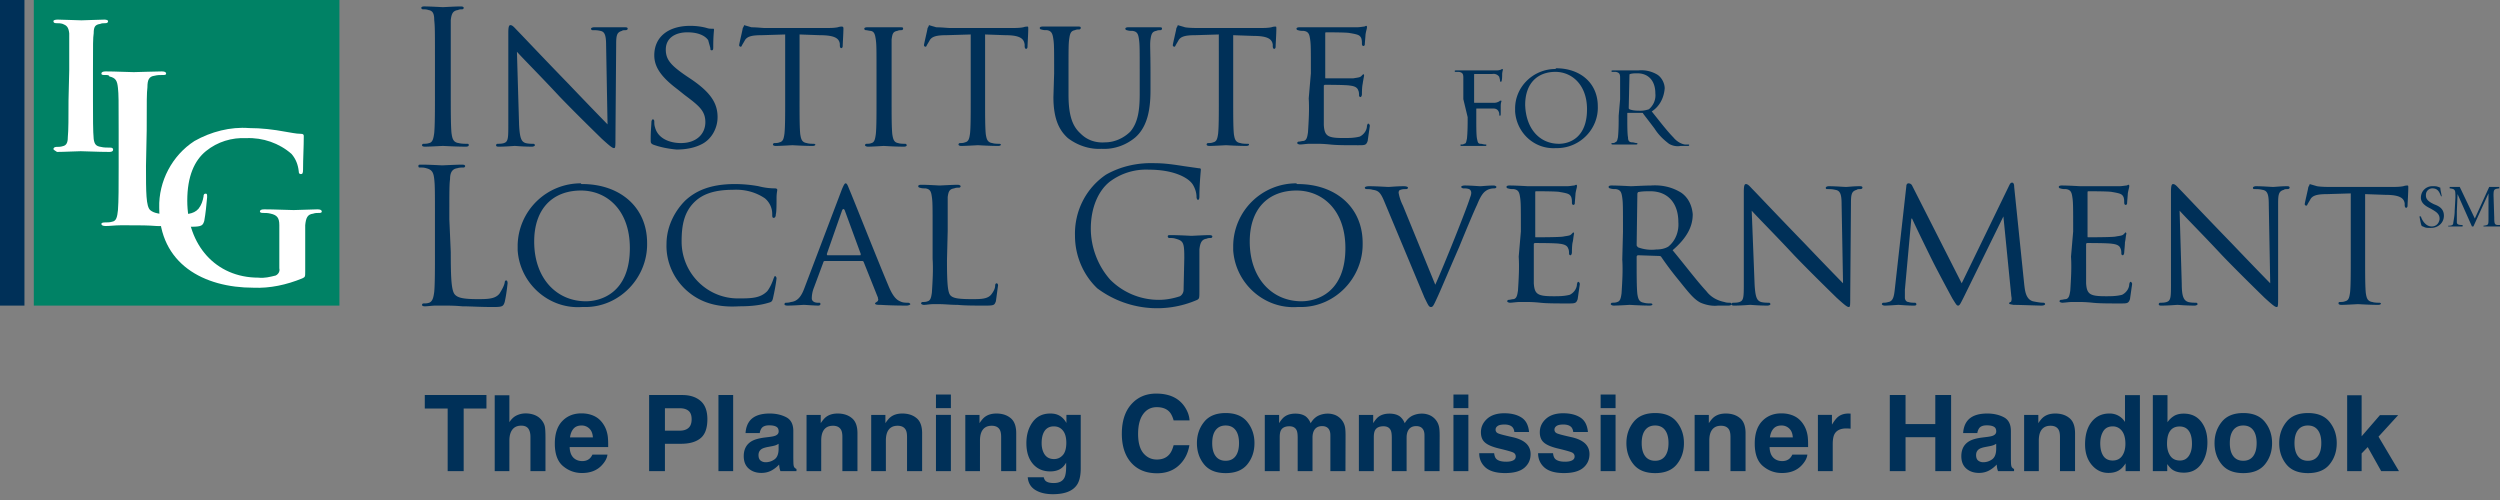
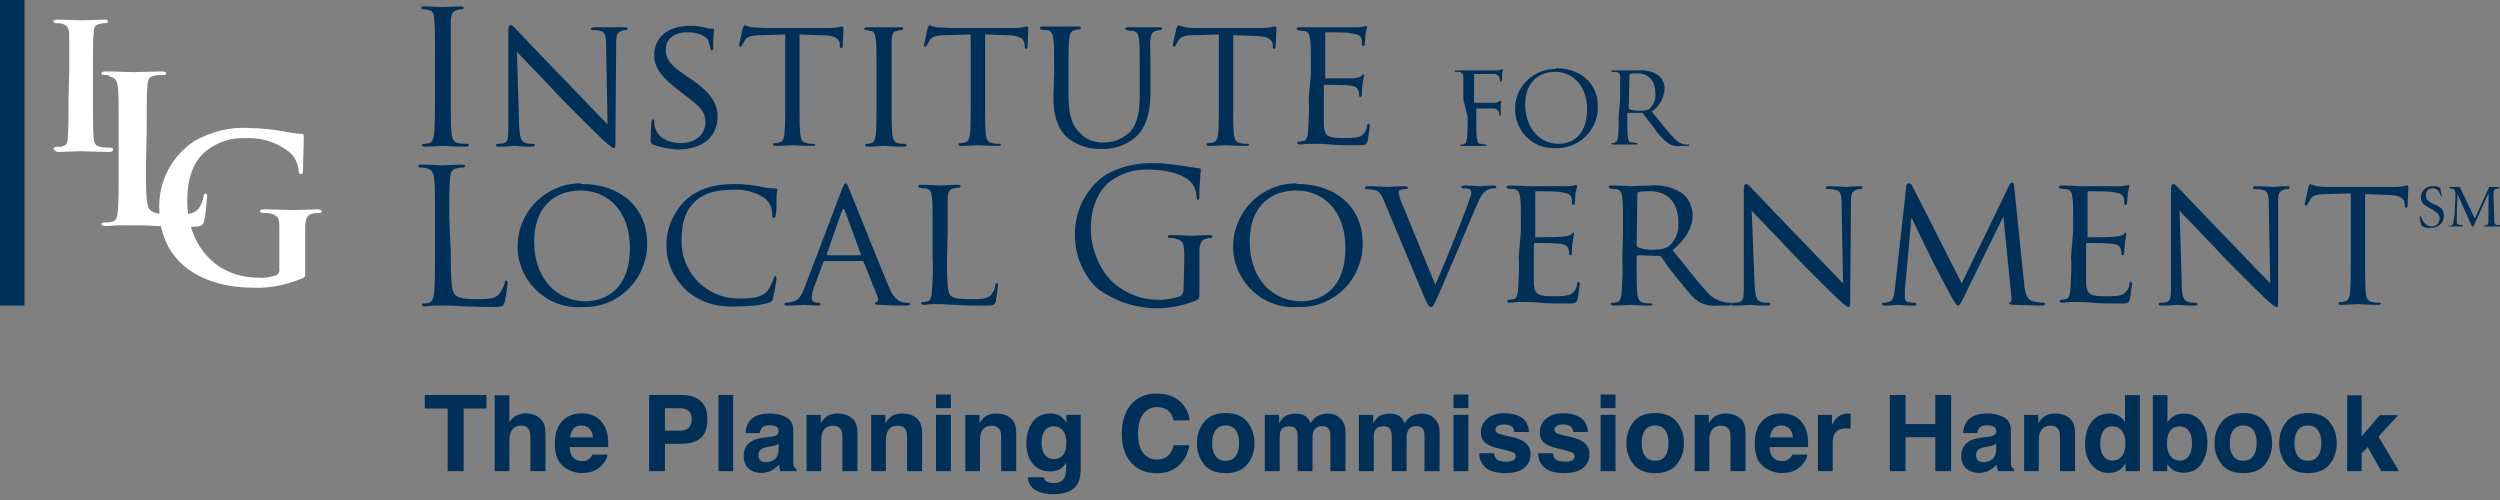
<svg xmlns="http://www.w3.org/2000/svg" fill="none" viewBox="0 0 260 52">
  <rect x="0" y="0" width="260" height="52" fill="#808080" stroke="none" />
  <path d="M46.88 9.644c0 1.87 0 3.365.075 4.188.075.523.15.972.748 1.047.3.075.599.075.898.075.15 0 .15.074.15.15 0 .074-.075.149-.3.149-1.047 0-2.244-.075-2.393-.075-.15 0-1.346.075-1.87.075-.224 0-.3-.075-.3-.15a.16.16 0 0 1 .15-.15c.225 0 .374 0 .599-.074.374-.075.449-.524.523-1.047.075-.823.075-2.319.075-4.188V6.278c0-2.992 0-3.515-.075-4.188 0-.673-.15-.973-.598-1.047-.224-.075-.374-.075-.598-.075a.16.16 0 0 1-.15-.15c0-.075.075-.15.3-.15.598 0 1.869.075 1.944.075.075 0 1.346-.074 1.87-.074.224 0 .299.074.299.15a.16.16 0 0 1-.15.149c-.15 0-.299 0-.449.075-.523.074-.673.374-.748 1.047v7.554ZM53.986 13.01c.075 1.345.224 1.72.673 1.869.299.075.598.075.822.075a.16.16 0 0 1 .15.15c0 .074-.15.149-.299.149-.972 0-1.645-.075-1.795-.075-.15 0-.898.075-1.645.075-.15 0-.3 0-.3-.15a.16.16 0 0 1 .15-.15c.224 0 .449 0 .673-.074.449-.15.449-.524.449-2.02V3.437c0-.673.075-.823.224-.823.225 0 .449.3.673.524.3.299 2.768 2.917 5.385 5.609a467.47 467.47 0 0 0 4.039 4.188l-.15-8.227c0-1.047-.15-1.42-.598-1.496-.299-.074-.523-.074-.823-.074a.16.16 0 0 1-.15-.15c0-.075.15-.15.3-.15h3.216c.15 0 .3 0 .3.15 0 .075-.076.15-.225.15-.15 0-.3 0-.374.074-.524.15-.599.45-.599 1.422l-.074 9.573c0 1.047 0 1.196-.15 1.196s-.374-.15-1.271-.972c-.15-.15-2.618-2.543-4.413-4.412-1.944-2.095-3.89-4.04-4.413-4.638l.225 7.63ZM67.897 15.028c-.225-.15-.225-.15-.225-.598 0-.822.075-1.496.075-1.72 0-.15.075-.3.15-.3s.15.076.15.225c0 .225 0 .374.074.598.3 1.197 1.57 1.646 2.693 1.646 1.645 0 2.543-.972 2.543-2.169s-.674-1.72-2.17-2.842l-.747-.598c-1.795-1.347-2.394-2.394-2.394-3.516 0-1.944 1.496-3.066 3.74-3.066.598 0 1.197.075 1.72.224.225.075.374.075.599.075.15 0 .15 0 .15.15 0 .075-.076.598-.076 1.72 0 .224 0 .374-.15.374-.149 0-.149-.075-.149-.224-.075-.3-.15-.524-.224-.823-.15-.225-.673-.823-2.17-.823-1.27 0-2.243.598-2.243 1.795 0 1.047.524 1.646 2.169 2.767l.449.3c2.094 1.42 2.767 2.542 2.767 3.963 0 1.122-.598 2.244-1.57 2.768-.823.448-1.796.598-2.693.598-.823-.075-1.645-.224-2.468-.524ZM83.154 10.466c0 1.57 0 2.842.075 3.515.075.45.15.823.673.898.224.075.524.075.748.075.075 0 .15.074.15.074 0 .075-.075.15-.3.15-.897 0-2.019-.075-2.094-.075-.075 0-1.271.075-1.72.075-.224 0-.3-.075-.3-.15a.16.16 0 0 1 .15-.15c.15 0 .374 0 .524-.074.374-.075.449-.374.523-.897.075-.674.075-1.945.075-3.516V3.585l-2.468.075c-1.047 0-1.496.15-1.72.524-.075.15-.224.374-.3.523-.074.15-.074.15-.149.15a.16.16 0 0 1-.15-.15c0-.15.375-1.645.375-1.795.075-.074.15-.299.15-.299.224.075.523.15.747.225.524 0 1.197.074 1.346.074h6.432c.374 0 .823 0 1.197-.074.225-.075.374-.075.449-.075a.16.16 0 0 1 .15.15c0 .523-.075 1.645-.075 1.87 0 .149-.075.223-.15.223s-.15-.074-.15-.299v-.15c-.074-.523-.448-.897-2.094-.897l-2.094-.075v6.881ZM92.727 10.466c0 1.57 0 2.842.075 3.516.075.448.15.822.599.897.224.075.523.075.748.075a.16.16 0 0 1 .15.15c0 .074-.076.149-.3.149-.972 0-2.02-.075-2.094-.075-.075 0-1.122.075-1.646.075-.15 0-.299-.075-.299-.15a.16.16 0 0 1 .15-.15c.15 0 .374 0 .523-.074.3-.075.374-.374.449-.897.075-.674.075-1.945.075-3.516V7.624c0-2.543 0-2.991-.075-3.515-.075-.523-.15-.823-.523-.897-.15 0-.374-.075-.524-.075a.16.16 0 0 1-.15-.15c0-.075.075-.15.3-.15h3.44c.224 0 .3 0 .3.15a.16.16 0 0 1-.15.15c-.15 0-.3 0-.45.075-.448.074-.523.299-.598.897v6.357ZM102.45 10.466c0 1.57 0 2.842.075 3.515.075.45.15.823.673.898.225.075.524.075.748.075.075 0 .15.074.15.074 0 .075-.075.15-.299.15-.898 0-2.02-.075-2.095-.075-.074 0-1.271.075-1.72.075-.224 0-.299-.075-.299-.15a.16.16 0 0 1 .15-.15c.15 0 .374 0 .523-.074.374-.075.449-.374.524-.897.074-.674.074-1.945.074-3.516V3.585l-2.542.075c-1.047 0-1.496.15-1.72.524-.075.15-.225.374-.3.523-.075.15-.075.15-.15.15a.16.16 0 0 1-.149-.15c0-.15.374-1.645.374-1.795.075-.074.15-.299.15-.299.224.075.523.15.748.225.523 0 1.196.074 1.42.074h6.433c.373 0 .822 0 1.196-.074.225-.075.374-.075.449-.075.075 0 .075.075.075.224 0 .524-.075 1.646-.075 1.87 0 .15-.075.224-.15.224-.074 0-.149-.075-.149-.299v-.15c-.075-.598-.449-.972-2.02-.972l-2.094-.075v6.881ZM109.63 7.624c0-2.543 0-2.991-.075-3.515-.074-.524-.149-.897-.673-.972-.224 0-.374 0-.598-.075-.075 0-.15-.075-.15-.15 0-.074.075-.15.3-.15H112.098c.225 0 .299 0 .299.15 0 .075-.074.15-.149.15-.15 0-.299 0-.449.075-.449.075-.523.374-.598.897-.075.524-.075.972-.075 3.515v2.319c0 2.393.524 3.365 1.271 4.039.674.673 1.571.972 2.543.897.973 0 1.945-.449 2.618-1.122.823-.972.972-2.318.972-3.964V7.624c0-2.543 0-2.991-.074-3.515-.075-.524-.15-.823-.674-.897-.224 0-.374 0-.598-.075-.075 0-.149-.075-.149-.15s.074-.15.299-.15h3.216c.224 0 .299 0 .299.15 0 .075-.075.15-.15.15-.149 0-.299 0-.448.075-.449.074-.524.373-.599.897-.075.524 0 .972 0 3.515v1.72c0 1.795-.224 3.74-1.57 4.937-.973.822-2.244 1.271-3.516 1.196-1.271.075-2.542-.374-3.515-1.122-.822-.748-1.496-1.87-1.496-4.263l.075-2.468ZM128.253 10.466c0 1.57 0 2.842.075 3.515.075.45.15.823.673.898.224.075.524.075.748.075.075 0 .15 0 .15.074 0 .075-.075.15-.3.15-.897 0-2.019-.075-2.094-.075-.075 0-1.271.075-1.72.075-.224 0-.299-.075-.299-.15 0-.074.075-.15.149-.15.15 0 .374 0 .524-.074.374-.075.449-.374.524-.897.074-.674.074-1.945.074-3.516V3.585l-2.468.075c-1.047 0-1.496.15-1.72.524-.075.15-.224.374-.299.523-.075.15-.075.15-.15.15s-.149-.075-.149-.15c0-.15.374-1.645.374-1.795.074-.074.149-.299.149-.299.225.075.524.15.748.225.449.074 1.122.074 1.346.074h6.432c.374 0 .823 0 1.197-.074.224-.075.374-.075.449-.075.075 0 .075.075.075.224 0 .524-.075 1.646-.075 1.87 0 .15-.075.224-.15.224s-.149-.075-.149-.299v-.15c-.075-.523-.449-.897-2.02-.897l-2.094-.075v6.806ZM136.331 7.624c0-2.543 0-2.991-.075-3.515s-.15-.823-.673-.897c-.225 0-.374 0-.599-.075-.074 0-.149-.075-.149-.15s.075-.15.299-.15h5.983c.299 0 .673-.074.748-.074.075 0 .15-.075.224-.075.075 0 .075.075.075.15 0 .15-.075.299-.149.747 0 .15-.075.898-.075 1.048 0 .074-.075.15-.15.15s-.149-.076-.149-.225c0-.225 0-.374-.075-.599-.15-.299-.299-.374-1.197-.523-.299-.075-2.243-.075-2.468-.075-.075 0-.075.075-.075.15v4.487c0 .15 0 .15.075.15h2.842c.374-.075.673-.075.823-.225l.224-.224s.075.075.075.15c0 .074-.075.374-.15.897-.074.3-.074.972-.074 1.047 0 .15-.075.3-.15.3s-.149-.075-.149-.15c0-.15 0-.374-.075-.524-.075-.224-.225-.449-.898-.523-.449-.075-2.243-.075-2.543-.075-.074 0-.074 0-.149.075V13.009c.075 1.122.374 1.346 2.019 1.346.598 0 1.122 0 1.72-.15.449-.224.748-.672.748-1.121.075-.224.075-.224.15-.224s.149.15.149.224l-.224 1.57c-.15.45-.299.45-.972.45-1.272 0-2.244 0-2.917-.075-.748-.075-1.122-.075-1.421-.075h-.748c-.299 0-.748.074-.972.074-.15 0-.299-.074-.299-.15 0-.074.074-.149.149-.149.15 0 .374-.074.524-.074.299-.075.374-.374.448-.898.075-1.197.15-2.393.075-3.515l.225-2.618ZM152.186 10.317V8.073c0-.374-.074-.524-.448-.598h-.374c-.075 0-.075-.075-.075-.075 0-.075.075-.075.149-.075h4.114c.149 0 .299 0 .523-.075.075 0 .075-.075.15-.075s.075.075.075.075c0 .075-.075.225-.075.524 0 .075 0 .598-.075.673 0 .075-.075.075-.075.075s-.074-.075-.074-.15c0-.15-.075-.299-.075-.374a.712.712 0 0 0-.748-.299h-1.795c-.075 0-.075 0-.075.075v2.842c0 .075 0 .075.075.075h2.019c.225 0 .374-.075.524-.15.075-.075.075-.075.149-.075.075 0 .075 0 .075.075-.075.224-.075.374-.075.598v.674c0 .074 0 .224-.074.224-.075 0-.075-.075-.075-.075 0-.15 0-.224-.075-.374s-.224-.299-.523-.299h-1.721c-.074 0-.074 0-.074.075v.822c0 1.048 0 1.87.074 2.244.075.3.075.524.374.524.15 0 .299.074.524.074.075 0 .075 0 .075.075s-.075.075-.15.075h-2.393c-.075 0-.15 0-.15-.075s0-.075.075-.075c.15 0 .224 0 .299-.074.224 0 .224-.225.299-.524.075-.748.075-1.496.075-2.243l-.449-1.87ZM161.834 7.1c2.469 0 4.338 1.496 4.338 3.965.075 2.318-1.795 4.263-4.113 4.338h-.225c-2.243.149-4.113-1.571-4.263-3.815v-.3c0-2.318 1.945-4.113 4.189-4.113l.074-.074Zm.3 7.854c.972 0 2.916-.524 2.916-3.59 0-2.543-1.57-3.89-3.29-3.89-1.795 0-3.142 1.122-3.142 3.441.075 2.468 1.496 4.039 3.516 4.039ZM168.491 10.317V8.073c0-.374-.075-.524-.449-.598h-.374c-.075 0-.075-.075-.075-.075 0-.075.075-.075.15-.075h2.618a3.223 3.223 0 0 1 2.019.449c.449.299.748.897.748 1.42-.075.973-.524 1.87-1.346 2.394.897 1.122 1.645 2.094 2.243 2.693.3.374.748.673 1.197.747h.374c.075 0 .075 0 .075.075s-.075.075-.225.075h-.673c-.374.075-.822 0-1.196-.224-.599-.449-1.122-.973-1.496-1.57-.449-.6-.972-1.272-1.197-1.572 0-.074-.075-.074-.149-.074h-1.421c-.075 0-.075 0-.075.075v.224c0 1.047 0 1.87.075 2.244 0 .299.074.523.448.523.15 0 .299.075.449.075.075 0 .075 0 .075.075 0 .074-.075.074-.15.074h-2.393c-.075 0-.15 0-.15-.074 0-.075 0-.075.075-.075.15 0 .225 0 .299-.075.225-.075.225-.224.299-.523.075-.748.075-1.496.075-2.244l.15-1.72Zm.897.897c0 .075 0 .075.075.15.374.15.823.15 1.197.15.299 0 .598-.075.823-.15.448-.374.747-.973.673-1.646 0-1.346-.748-2.094-1.87-2.094-.225 0-.524 0-.748.075-.075 0-.075.075-.075.15l-.075 3.365ZM46.88 26.247c0 2.842.075 4.039.45 4.413.298.299.822.449 2.318.449 1.047 0 1.87 0 2.318-.599.225-.374.449-.748.524-1.122 0-.15.075-.224.15-.224.074 0 .149.075.149.3-.075.672-.15 1.27-.3 1.944-.149.448-.224.523-1.196.523-1.42 0-2.393-.075-3.216-.075-.823-.074-1.42-.074-1.944-.074h-.823c-.374 0-.823.075-1.122.075-.224 0-.3-.075-.3-.15a.16.16 0 0 1 .15-.15c.225 0 .374 0 .599-.074.374-.15.449-.599.523-1.122.075-.823.075-2.319.075-4.189v-3.365c0-2.992 0-3.515-.075-4.188-.074-.674-.224-.973-.822-1.122-.225-.075-.45-.075-.674-.075-.074 0-.15 0-.15-.15s.076-.15.3-.15c.898 0 2.094.076 2.169.076.075 0 1.496-.075 2.094-.075.224 0 .3.075.3.15a.16.16 0 0 1-.15.149c-.225 0-.449 0-.673.075-.524.074-.748.448-.748 1.122-.075.598-.075 1.121-.075 4.188l.15 3.44ZM60.567 19.142c3.815 0 6.732 2.319 6.732 6.133.074 3.59-2.843 6.656-6.433 6.656h-.373c-3.44.225-6.433-2.468-6.657-5.908v-.524a6.56 6.56 0 0 1 6.582-6.432c0 .075.075.075.15.075Zm.374 12.19c1.496 0 4.563-.822 4.563-5.534 0-3.963-2.394-5.983-5.086-5.983-2.842 0-4.862 1.795-4.862 5.31 0 3.815 2.319 6.208 5.385 6.208ZM71.412 30.211c-1.346-1.196-2.169-2.991-2.094-4.861 0-1.646.748-3.291 1.944-4.488 1.047-.972 2.543-1.72 5.161-1.72.823 0 1.645.075 2.468.224a6.79 6.79 0 0 0 1.72.225c.15 0 .225.075.225.15 0 .149-.075.299-.075.897 0 .523 0 1.42-.075 1.645 0 .225-.075.374-.224.374-.15 0-.15-.15-.15-.374a2.12 2.12 0 0 0-.748-1.645c-.972-.673-2.169-.972-3.365-.898-2.17 0-3.216.599-3.815 1.122-1.271 1.122-1.496 2.618-1.496 4.263 0 3.291 2.693 5.984 5.984 5.909h.15c1.27 0 2.093-.075 2.767-.748.299-.374.523-.898.673-1.346.075-.15.075-.225.15-.225.074 0 .149.15.149.225-.075.673-.224 1.42-.374 2.094-.075.299-.15.374-.449.449-.972.299-2.02.373-3.066.373-2.394.15-4.114-.448-5.46-1.645ZM87.567 19.666c.224-.524.3-.599.374-.599.15 0 .224.225.374.599.299.673 2.992 7.479 4.038 9.947.599 1.496 1.048 1.645 1.422 1.795.224.075.448.075.673.075.075 0 .224.074.224.15 0 .074-.224.149-.374.149-.224 0-1.496 0-2.692-.075-.3 0-.599 0-.599-.15 0-.074.075-.074.15-.15.15-.074.224-.224.15-.373v-.075l-1.496-3.74c-.075-.074-.075-.074-.15-.074h-3.89a.16.16 0 0 0-.149.15l-.972 2.617a3 3 0 0 0-.224 1.122c0 .299.299.449.598.449h.15c.15 0 .15.074.15.15 0 .074-.076.149-.225.149-.374 0-1.346-.075-1.496-.075-.15 0-1.047.075-1.72.075-.225 0-.3-.075-.3-.15a.16.16 0 0 1 .15-.15c.15 0 .3 0 .524-.074.748-.075 1.122-.673 1.42-1.496l3.89-10.246Zm1.87 6.88c.075 0 .075 0 .075-.15l-1.646-4.487c-.075-.224-.224-.224-.3 0l-1.57 4.488c0 .075 0 .15.075.15h3.366ZM98.486 27.07c0 2.393.075 3.366.374 3.665.3.299.898.374 2.244.374.898 0 1.645 0 2.019-.524.225-.3.374-.598.374-.898 0-.149.075-.224.15-.224s.15.075.15.224c-.075.524-.15 1.122-.225 1.646-.149.374-.149.449-1.047.449-1.197 0-2.169 0-2.917-.075-.748 0-1.346-.075-1.87-.075h-.673c-.374 0-.748.075-.972.075-.15 0-.3-.075-.3-.15a.16.16 0 0 1 .15-.15c.15 0 .374 0 .524-.074.3-.075.374-.374.449-.897.075-1.197.15-2.394.075-3.516v-2.917c0-2.543 0-2.991-.075-3.515-.075-.523-.15-.822-.673-.897-.225 0-.374 0-.599-.075a.16.16 0 0 1-.15-.15c0-.074.076-.15.3-.15.748 0 1.795.076 1.945.076.074 0 1.346-.075 1.87-.075.149 0 .298.075.298.15a.16.16 0 0 1-.15.149c-.149 0-.373 0-.523.075-.523.075-.598.374-.673.897v3.515l-.075 3.067ZM123.167 26.846c0-1.571-.074-1.796-.897-2.02-.224-.075-.449-.075-.673-.075-.075 0-.15-.075-.15-.15 0-.149.075-.149.299-.149.898 0 2.095.075 2.169.075.075 0 1.347-.075 1.87-.075.225 0 .299.075.299.15s-.074.15-.149.15c-.15 0-.299 0-.449.074-.524.075-.673.449-.748 1.122V30.136c0 .898 0 .898-.224 1.047a10.398 10.398 0 0 1-10.396-1.196c-1.496-1.421-2.319-3.44-2.319-5.46-.075-2.543 1.122-4.936 3.216-6.357 1.571-.898 3.366-1.272 5.161-1.197.972 0 1.944.15 2.917.3l1.57.224c.225 0 .225.074.225.15-.075.897-.15 1.794-.15 2.766 0 .3-.075.374-.15.374-.074 0-.149-.15-.149-.299 0-.448-.15-.897-.374-1.271-.449-.748-2.019-1.57-4.562-1.57a6.267 6.267 0 0 0-4.114 1.27c-1.122.898-1.944 2.618-1.944 4.862 0 1.945.748 3.89 2.019 5.31a7.122 7.122 0 0 0 5.086 2.094c.748 0 1.496-.15 2.169-.374a.786.786 0 0 0 .374-.673l.074-3.29ZM134.984 19.142c3.815 0 6.732 2.319 6.732 6.133.074 3.59-2.842 6.656-6.432 6.656h-.374c-3.441.225-6.432-2.468-6.657-5.908v-.524a6.561 6.561 0 0 1 6.582-6.432c0 .075.075.075.149.075Zm.374 12.19c1.496 0 4.563-.822 4.563-5.534 0-3.963-2.394-5.983-5.086-5.983-2.842 0-4.862 1.795-4.862 5.31 0 3.815 2.319 6.208 5.385 6.208ZM149.269 29.613c.973-2.17 3.216-7.779 3.59-8.975.075-.225.15-.374.15-.599 0-.149-.075-.299-.224-.373-.225-.075-.374-.075-.599-.075-.074 0-.224-.075-.224-.15s.15-.15.374-.15c.673 0 1.421.075 1.645.075.075 0 .823-.074 1.347-.074.149 0 .299.074.299.15 0 .074-.075.149-.225.149-.299 0-.598.075-.822.224-.225.15-.524.374-.973 1.496-.224.449-1.047 2.393-1.869 4.413-1.047 2.393-1.795 4.188-2.169 5.01-.449.973-.524 1.197-.748 1.197-.225 0-.299-.224-.673-.972l-4.189-10.022c-.374-.898-.598-1.122-1.196-1.197-.225-.074-.449-.074-.673-.074-.075 0-.15-.075-.15-.15s.15-.15.449-.15c.822 0 1.795.075 2.019.075.15 0 .898-.075 1.571-.075.299 0 .448.075.448.15s-.074.15-.149.15c-.225 0-.449 0-.599.074-.149 0-.224.15-.224.3.075.448.224.897.449 1.346l3.365 8.227ZM158.17 24.078c0-2.543 0-2.991-.075-3.515-.075-.523-.15-.823-.673-.897-.225 0-.374 0-.599-.075-.074 0-.149-.075-.149-.15s.075-.15.299-.15c.748 0 1.87.075 1.945.075h4.038c.299 0 .673-.074.748-.074.075 0 .15-.075.225-.075.074 0 .074.075.074.15 0 .149-.074.299-.149.747 0 .15-.075.898-.075 1.047 0 .075-.075.15-.15.15-.074 0-.149-.075-.149-.224 0-.225 0-.374-.075-.599-.15-.299-.299-.374-1.197-.523-.299-.075-2.243-.075-2.468-.075-.075 0-.075.075-.075.15v4.487c0 .15 0 .15.075.15.225 0 2.468 0 2.842-.075.374-.075.673-.075.823-.225l.224-.224s.075.075.075.15c-.075.299-.075.598-.149.897-.075.3-.075.972-.075 1.047 0 .15-.075.3-.15.3s-.149-.076-.149-.15c0-.15 0-.374-.075-.524-.075-.224-.225-.449-.898-.523-.448-.075-2.243-.075-2.543-.075-.074 0-.074 0-.149.075V29.463c.075 1.122.374 1.346 2.019 1.346.599 0 1.122 0 1.72-.15.449-.223.748-.672.748-1.121.075-.224.075-.224.15-.224s.15.15.15.224l-.225 1.57c-.149.45-.299.45-.972.45-1.272 0-2.244 0-2.917-.075-.748-.075-1.122-.075-1.421-.075h-.748c-.299 0-.748.075-.972.075-.15 0-.299-.075-.299-.15s.074-.15.149-.15c.15 0 .374-.074.524-.074.299-.075.374-.374.448-.898.075-1.197.15-2.393.075-3.515l.225-2.618ZM168.79 24.078c0-2.543 0-2.991-.075-3.515-.075-.523-.149-.823-.673-.897-.224 0-.374 0-.598-.075-.075 0-.15-.075-.15-.15s.075-.15.299-.15c.748 0 1.945.075 2.02.075.149 0 1.57-.074 2.094-.074 1.122-.075 2.169.15 3.141.748.748.523 1.122 1.346 1.197 2.243 0 1.197-.524 2.394-2.094 3.74 1.421 1.72 2.542 3.216 3.515 4.263.449.598 1.122.972 1.87 1.122.224.075.374.075.598.075.075 0 .149.074.149.15 0 .074-.074.149-.373.149h-1.048c-.598.075-1.271-.075-1.795-.3-.747-.373-1.346-1.196-2.318-2.393a32.373 32.373 0 0 1-1.795-2.393c-.075-.075-.15-.075-.224-.075l-2.169-.075c-.075 0-.15.075-.15.15v.374c0 1.57 0 2.842.075 3.515.075.449.149.823.673.898.224.074.523.074.748.074.075 0 .149.075.149.075 0 .075-.074.15-.299.15-.897 0-2.019-.075-2.094-.075 0 0-1.122.075-1.645.075-.15 0-.299-.075-.299-.15s.074-.15.149-.15c.15 0 .374 0 .524-.074.299-.075.374-.374.448-.898.075-1.196.15-2.393.075-3.515l.075-2.917Zm1.421 1.421c0 .075.075.15.15.225.598.224 1.271.299 1.869.224.449 0 .898-.075 1.272-.3.748-.597 1.122-1.57 1.047-2.542 0-2.02-1.122-3.216-2.917-3.216-.374 0-.823 0-1.197.075-.074 0-.149.075-.149.224l-.075 5.31ZM182.477 29.538c.074 1.346.224 1.72.673 1.87.299.075.598.075.823.075.074 0 .149.074.149.15 0 .074-.149.149-.299.149-.972 0-1.645-.075-1.795-.075-.15 0-.898.075-1.645.075-.15 0-.3 0-.3-.15 0-.075.075-.15.15-.15.224 0 .449 0 .673-.074.449-.15.449-.524.449-2.02v-9.423c0-.673.075-.823.224-.823.225 0 .449.3.673.524.299.299 2.768 2.916 5.385 5.609a467.429 467.429 0 0 0 4.039 4.188l-.15-8.227c0-1.047-.149-1.42-.673-1.496-.299-.074-.523-.074-.822-.074-.15 0-.15-.075-.15-.15s.15-.15.299-.15c.748 0 1.571.075 1.795.075.225 0 .748-.075 1.421-.075.15 0 .299 0 .299.15 0 .075-.074.15-.224.15-.15 0-.299 0-.374.074-.524.15-.598.45-.598 1.421l-.075 9.574c0 1.047 0 1.196-.15 1.196-.149 0-.374-.15-1.271-.972-.15-.15-2.618-2.543-4.413-4.413-1.944-2.094-3.889-4.038-4.412-4.637l.299 7.629ZM210.523 29.613c.075.598.15 1.496.898 1.72.374.075.748.15 1.122.15.075 0 .149.074.149.15 0 .074-.149.149-.374.149-.374 0-2.243-.075-2.917-.075-.373-.075-.448-.075-.448-.15 0-.074.075-.15.149-.15.075 0 .15-.298.075-.598l-.823-8.301-4.113 8.376c-.374.748-.449.898-.598.898-.15 0-.225-.15-.599-.748-.448-.823-1.57-2.917-2.019-3.814-.524-1.048-1.87-3.815-2.169-4.488h-.075l-.673 7.404v.823c0 .224.15.449.374.449.224.075.449.075.673.075.075 0 .15.074.15.15 0 .149-.15.149-.299.149-.674 0-1.421-.075-1.571-.075-.15 0-.972.075-1.421.075-.15 0-.299-.075-.299-.15s.075-.15.149-.15c.15 0 .299 0 .524-.074.523-.075.598-.673.673-1.347l1.197-10.695c0-.15.074-.299.224-.299.15 0 .299.075.374.225l5.161 10.171 4.936-10.171c.075-.15.149-.3.299-.3.149 0 .224.15.224.45l1.047 10.17ZM215.609 24.078c0-2.543 0-2.991-.075-3.515-.074-.523-.149-.823-.673-.897-.224 0-.374 0-.598-.075-.075 0-.15-.075-.15-.15s.075-.15.3-.15c.747 0 1.869.075 1.944.075h4.039c.299 0 .673-.074.748-.074.074 0 .149-.075.224-.075.075 0 .075.075.075.15 0 .149-.075.299-.15.747 0 .15-.075.898-.075 1.047 0 .075-.074.15-.149.15s-.15-.075-.15-.224c0-.225 0-.374-.074-.599-.15-.299-.3-.374-1.197-.523-.299-.075-2.244-.075-2.468-.075-.075 0-.075.075-.075.15v4.487c0 .15 0 .15.075.15.224 0 2.468 0 2.842-.075.374-.075.673-.075.823-.225l.224-.224s.075.075.075.15c-.075.299-.075.598-.15.897 0 .3-.075.972-.075 1.047 0 .15-.074.3-.149.3s-.15-.076-.15-.15c0-.15 0-.374-.075-.524-.074-.224-.224-.449-.897-.523-.449-.075-2.244-.075-2.543-.075-.075 0-.075 0-.15.075V29.463c.075 1.122.374 1.346 2.02 1.346.598 0 1.122 0 1.72-.15.449-.223.748-.672.748-1.121.075-.224.075-.224.149-.224.075 0 .15.15.15.224l-.224 1.57c-.15.45-.3.45-.973.45-1.271 0-2.243 0-2.916-.075-.748-.075-1.122-.075-1.422-.075h-.747c-.3 0-.748.075-.973.075-.149 0-.299-.075-.299-.15s.075-.15.15-.15c.149 0 .374-.074.523-.074.299-.075.374-.374.449-.898.075-1.197.15-2.393.075-3.515l.224-2.618ZM226.903 29.538c0 1.346.224 1.72.673 1.87.299.075.598.075.822.075.075 0 .15.074.15.15 0 .074-.15.149-.299.149-.972 0-1.646-.075-1.795-.075-.15 0-.898.075-1.645.075-.15 0-.3 0-.3-.15 0-.075.075-.15.15-.15.224 0 .449 0 .673-.074.449-.15.449-.524.449-2.02v-9.423c0-.673.075-.823.224-.823.225 0 .449.3.673.524.299.299 2.768 2.916 5.385 5.609a467.429 467.429 0 0 0 4.039 4.188l-.15-8.227c0-1.047-.149-1.42-.673-1.496-.299-.074-.523-.074-.822-.074-.15 0-.15-.075-.15-.15s.15-.15.299-.15c.748 0 1.571.075 1.795.075.224 0 .748-.075 1.421-.075.15 0 .299 0 .299.15 0 .075-.074.15-.224.15-.15 0-.299 0-.374.074-.524.15-.598.45-.598 1.421v9.574c0 1.047 0 1.196-.15 1.196s-.374-.15-1.271-.972c-.15-.15-2.618-2.543-4.413-4.413-1.945-2.094-3.889-4.038-4.413-4.637l.225 7.629ZM245.974 26.995c0 1.57 0 2.842.075 3.515.075.449.15.823.673.898.225.075.524.075.748.075.075 0 .15.074.15.074 0 .075-.075.15-.299.15-.898 0-2.02-.075-2.095-.075-.074 0-1.271.075-1.72.075-.224 0-.299-.075-.299-.15 0-.074 0-.15.15-.15.149 0 .374 0 .523-.074.374-.075.449-.374.524-.897.075-.674.075-1.945.075-3.516v-6.806l-2.469.075c-1.047 0-1.495.15-1.72.524-.075.15-.224.374-.299.523-.075.15-.075.15-.149.15-.075 0-.15-.075-.15-.15 0-.15.374-1.645.374-1.795.075-.075.149-.299.149-.299.225.075.524.15.748.224.449.075 1.122.075 1.347.075h6.432c.374 0 .822 0 1.196-.075.225-.074.374-.074.449-.074.075 0 .075.074.075.224 0 .524-.075 1.645-.075 1.87 0 .15-.075.224-.15.224-.074 0-.149-.075-.149-.299v-.15c-.075-.523-.449-.897-2.019-.897l-2.095-.075v6.806Z" fill="#003058" />
-   <path d="M35.301 0H3.515v31.786h31.786V0Z" fill="#008265" />
  <path d="M7.2 7.273V3.46c-.074-.673-.298-.823-.672-.972-.225-.075-.449-.075-.673-.075-.225 0-.3-.075-.3-.224 0-.075.15-.15.45-.15.672 0 1.944.075 2.467.075.524 0 1.72-.075 2.394-.075.224 0 .373.075.373.15 0 .15-.074.224-.299.224-.15 0-.374 0-.523.075-.524.075-.673.299-.673.972-.075.524-.075 1.047-.075 3.814v3.216c0 1.72 0 3.216.075 3.964.075.524.224.748.748.823.299.075.598.075.972.075.224 0 .3.075.3.224 0 .15-.15.225-.375.225-1.196 0-2.468-.075-2.992-.075-.448 0-1.72.075-2.468.075-.224-.15-.374-.225-.374-.3 0-.074.075-.224.3-.224.224 0 .448 0 .673-.075.374-.075.523-.374.523-.897.075-.748.075-2.17.075-3.89l.075-3.14Z" fill="#fff" />
  <path d="M15.183 17.298c0 2.693 0 4.189.45 4.563.373.299.897.448 2.542.448 1.122 0 1.944 0 2.468-.598.3-.374.449-.823.524-1.271 0-.225.074-.3.224-.3.15 0 .15.075.15.374-.075.823-.15 1.646-.3 2.469-.15.448-.224.598-1.346.598-1.496 0-2.617-.075-3.59-.075-.972-.075-1.72-.075-2.617-.075H12.49c-.524 0-1.047.075-1.496.075-.3 0-.449-.075-.449-.224 0-.075.075-.15.374-.15.225 0 .524 0 .748-.075.449-.074.524-.523.599-1.196.074-.898.074-2.543.074-4.488v-3.74c0-3.215 0-3.814-.074-4.487-.075-.748-.225-1.047-.898-1.197 0-.15-.224-.15-.449-.15-.224 0-.374 0-.374-.149 0-.15.15-.224.449-.224 1.047 0 2.319.075 2.917.075.523 0 2.094-.075 2.917-.075.299 0 .448.075.448.224 0 .15-.15.15-.373.15-.3 0-.524 0-.823.075-.598.074-.748.448-.748 1.196-.075.673-.075 1.272-.075 4.488l-.075 3.74Z" fill="#fff" />
  <path d="M31.742 28.202c0 .598 0 .598-.3.748-1.645.673-3.365 1.047-5.085.972-5.16 0-9.798-2.468-9.798-8.301-.075-2.768 1.347-5.46 3.665-6.956 1.72-.972 3.74-1.496 5.684-1.346 1.272 0 2.543.15 3.74.374.523.075 1.122.224 1.645.224.224 0 .3.075.3.225 0 1.196-.076 2.318-.076 3.515 0 .374-.074.448-.224.448-.15 0-.224-.074-.224-.299-.075-.673-.3-1.271-.748-1.795-1.272-1.122-2.992-1.72-4.712-1.645-1.496-.075-2.992.374-4.188 1.346-1.197.972-1.945 2.618-1.945 5.16 0 4.563 2.917 8.003 7.405 8.003.598.075 1.196-.075 1.794-.224.3-.15.45-.449.374-.748v-4.487c0-.748-.224-1.047-.897-1.197-.3-.075-.524-.075-.823-.075-.224 0-.299-.075-.299-.15 0-.15.15-.224.449-.224 1.122 0 2.468.075 3.066.075.673 0 1.795-.075 2.468-.075.3 0 .45.075.45.224 0 .15-.15.15-.3.15-.224 0-.374 0-.598.075-.599.075-.748.449-.823 1.197v4.786Z" fill="#fff" />
  <path d="M2.543 0H0v31.786h2.543V0ZM251.773 22.505c.075.3.449 1.047 1.122 1.047.449 0 .748-.299.822-.747v-.075c0-.524-.448-.748-.822-.973-.225-.15-1.122-.448-1.122-1.196 0-.673.523-1.197 1.197-1.197h.074c.15 0 .374 0 .524.075.075 0 .149.075.224.075 0 .224.075.448.15.897h-.075c-.15-.374-.299-.823-.897-.823-.374 0-.674.3-.674.674v.074c0 .45.374.674.823.898.374.15 1.047.374 1.047 1.197 0 .747-.598 1.271-1.346 1.271h-.075c-.224 0-.449 0-.598-.075-.15-.075-.224-.075-.299-.15-.075-.149-.15-.598-.225-.972h.15ZM255.812 19.439l1.57 3.29 1.496-3.29h1.047v.15c-.523.074-.598.074-.598.747l.075 2.319c0 .748.074.748.598.748v.15h-1.72v-.075c.523-.075.523-.075.523-.748v-2.618l-1.57 3.44h-.15l-1.496-3.365-.075 1.795v1.122c0 .224.15.299.599.299v.15h-1.496v-.075c.374 0 .524-.075.524-.3.074-.448.149-.822.149-1.271l.075-1.346c0-.823 0-.898-.598-.973v-.15h1.047ZM50.59 41.083v1.402h-2.368V49h-1.665v-6.515h-2.38v-1.402h6.413ZM54.667 42.995c.362 0 .69.063.983.188.297.125.54.317.73.575.161.218.26.444.296.677.036.229.053.605.053 1.127V49h-1.563v-3.561c0-.315-.053-.57-.16-.763-.14-.272-.405-.408-.796-.408-.404 0-.712.136-.923.408-.208.269-.312.654-.312 1.155V49H51.45v-7.89h1.525v2.798c.222-.34.478-.576.768-.709.294-.136.602-.204.924-.204ZM60.473 44.252c-.354 0-.63.111-.827.333-.193.222-.315.523-.365.902h2.38c-.026-.404-.15-.71-.371-.918a1.128 1.128 0 0 0-.817-.317Zm0-1.262c.487 0 .926.091 1.316.274.39.182.713.47.967.864.229.348.378.75.446 1.209.039.268.055.655.048 1.16h-4.007c.022.587.206 1 .553 1.235.212.147.466.22.763.22.315 0 .571-.089.768-.268.108-.097.203-.23.285-.403h1.563c-.04.348-.22.7-.543 1.058-.501.57-1.203.854-2.105.854-.745 0-1.402-.24-1.971-.72-.57-.48-.854-1.26-.854-2.341 0-1.014.256-1.79.768-2.331.515-.54 1.183-.811 2.003-.811ZM71.93 43.602c0-.412-.11-.705-.328-.88-.215-.176-.517-.264-.908-.264h-1.541v2.331h1.541c.39 0 .693-.095.908-.285.218-.19.328-.49.328-.902Zm1.638-.01c0 .934-.236 1.595-.71 1.981-.472.387-1.147.58-2.024.58h-1.681V49h-1.644v-7.917h3.448c.795 0 1.43.204 1.902.612.473.408.709 1.04.709 1.896ZM76.248 49h-1.53v-7.917h1.53V49ZM80.975 46.153c-.097.061-.195.111-.296.15-.097.037-.23.07-.403.103l-.343.064c-.323.058-.554.127-.693.21-.237.14-.355.356-.355.65 0 .261.072.45.215.569a.838.838 0 0 0 .532.172c.33 0 .632-.097.908-.29.279-.194.424-.546.435-1.058v-.57Zm-.93-.714c.283-.036.486-.08.607-.134.219-.093.328-.238.328-.435 0-.24-.084-.405-.252-.494-.165-.094-.409-.14-.73-.14-.363 0-.619.09-.769.268a1.116 1.116 0 0 0-.215.538h-1.477c.032-.513.176-.933.43-1.263.404-.515 1.1-.773 2.084-.773.64 0 1.21.127 1.708.381s.746.734.746 1.44v2.685c0 .186.004.412.011.677.01.2.041.337.091.408.05.072.126.13.226.177V49h-1.665a1.703 1.703 0 0 1-.097-.333 4.035 4.035 0 0 1-.043-.355c-.21.23-.454.425-.73.586-.33.19-.702.285-1.117.285-.53 0-.969-.15-1.316-.452-.344-.304-.516-.734-.516-1.289 0-.72.278-1.24.833-1.563.304-.175.752-.3 1.342-.376l.521-.064ZM87.114 43.006c.605 0 1.1.16 1.482.478.387.315.58.84.58 1.574V49h-1.568v-3.561c0-.308-.041-.544-.124-.709-.15-.3-.436-.451-.859-.451-.52 0-.876.22-1.069.66-.1.233-.15.53-.15.892V49H83.88v-5.844h1.477v.854c.197-.3.384-.517.559-.65.315-.236.714-.354 1.198-.354ZM93.838 43.006c.606 0 1.1.16 1.483.478.386.315.58.84.58 1.574V49h-1.569v-3.561c0-.308-.04-.544-.123-.709-.15-.3-.437-.451-.86-.451-.519 0-.875.22-1.068.66-.1.233-.15.53-.15.892V49h-1.526v-5.844h1.477v.854c.197-.3.383-.517.559-.65.315-.236.714-.354 1.197-.354ZM98.893 42.447H97.34v-1.412h1.553v1.412Zm-1.553.698h1.553V49H97.34v-5.855ZM103.625 43.006c.605 0 1.099.16 1.482.478.387.315.58.84.58 1.574V49h-1.568v-3.561c0-.308-.042-.544-.124-.709-.15-.3-.437-.451-.859-.451-.519 0-.876.22-1.069.66-.1.233-.15.53-.15.892V49h-1.526v-5.844h1.477v.854c.197-.3.383-.517.559-.65.315-.236.714-.354 1.198-.354ZM109.619 47.743c.358 0 .66-.134.907-.403.247-.272.371-.703.371-1.294 0-.555-.118-.978-.355-1.268-.232-.29-.546-.435-.939-.435-.538 0-.908.253-1.112.758-.108.268-.161.6-.161.993 0 .34.057.643.171.908.208.494.581.741 1.118.741Zm-.382-4.737c.294 0 .55.045.768.134.373.154.674.437.903.849v-.843h1.488v5.553c0 .756-.128 1.325-.382 1.708-.437.66-1.275.989-2.514.989-.748 0-1.358-.147-1.831-.44-.473-.295-.734-.733-.784-1.317h1.665c.043.18.113.308.209.387.165.14.442.21.833.21.551 0 .92-.185 1.106-.554.122-.236.183-.634.183-1.192v-.376c-.147.25-.305.438-.473.564-.304.233-.7.349-1.187.349-.752 0-1.353-.263-1.804-.79-.448-.53-.672-1.246-.672-2.148 0-.87.217-1.6.65-2.191.433-.595 1.047-.892 1.842-.892ZM116.671 45.106c0-1.382.371-2.448 1.112-3.196.644-.651 1.464-.977 2.46-.977 1.332 0 2.306.437 2.922 1.31.34.49.522.983.547 1.477h-1.654c-.107-.38-.245-.666-.413-.86-.301-.343-.747-.515-1.338-.515-.601 0-1.076.244-1.423.73-.348.484-.521 1.17-.521 2.058 0 .888.182 1.554.548 1.998.368.44.836.66 1.401.66.581 0 1.023-.19 1.327-.569.168-.204.308-.51.419-.918h1.638c-.143.863-.51 1.564-1.101 2.105-.587.54-1.341.811-2.261.811-1.139 0-2.034-.365-2.686-1.096-.651-.733-.977-1.74-.977-3.018ZM127.467 47.92c.447 0 .791-.159 1.031-.478.24-.318.36-.771.36-1.358 0-.588-.12-1.039-.36-1.354-.24-.319-.584-.478-1.031-.478-.448 0-.793.16-1.037.478-.24.315-.36.766-.36 1.354 0 .587.12 1.04.36 1.358.244.32.589.478 1.037.478Zm2.997-1.837c0 .86-.247 1.596-.741 2.208-.494.609-1.245.913-2.251.913-1.006 0-1.756-.304-2.25-.913-.494-.612-.742-1.348-.742-2.207 0-.846.248-1.578.742-2.197.494-.62 1.244-.93 2.25-.93s1.757.31 2.251.93c.494.62.741 1.351.741 2.197ZM138.107 43.017c.258 0 .512.05.763.15a1.705 1.705 0 0 1 1.015 1.278c.036.197.053.486.053.865l-.01 3.69h-1.569v-3.727c0-.223-.035-.405-.107-.548-.136-.273-.387-.409-.752-.409-.423 0-.714.176-.875.527-.083.186-.124.41-.124.671V49h-1.542v-3.486c0-.347-.035-.6-.107-.757-.129-.283-.381-.424-.757-.424-.437 0-.731.141-.881.424-.082.161-.124.4-.124.72V49h-1.552v-5.844h1.488v.854c.19-.304.369-.52.537-.65.297-.229.682-.343 1.155-.343.447 0 .809.098 1.085.295.222.183.39.417.505.704.2-.344.449-.597.746-.758a2.279 2.279 0 0 1 1.053-.241ZM147.893 43.017c.258 0 .512.05.763.15a1.705 1.705 0 0 1 1.015 1.278c.036.197.054.486.054.865l-.011 3.69h-1.568v-3.727c0-.223-.036-.405-.108-.548-.136-.273-.387-.409-.752-.409-.422 0-.714.176-.875.527-.083.186-.124.41-.124.671V49h-1.541v-3.486c0-.347-.036-.6-.108-.757-.129-.283-.381-.424-.757-.424-.437 0-.731.141-.881.424-.082.161-.124.4-.124.72V49h-1.552v-5.844h1.488v.854c.19-.304.369-.52.537-.65.297-.229.682-.343 1.155-.343.447 0 .809.098 1.085.295.222.183.39.417.505.704.2-.344.449-.597.746-.758a2.279 2.279 0 0 1 1.053-.241ZM152.711 42.447h-1.552v-1.412h1.552v1.412Zm-1.552.698h1.552V49h-1.552v-5.855ZM155.391 47.13c.032.273.102.466.21.58.189.205.54.307 1.052.307.301 0 .539-.045.715-.134.179-.09.268-.224.268-.403a.433.433 0 0 0-.215-.392c-.143-.09-.675-.244-1.595-.462-.662-.165-1.13-.37-1.402-.618-.272-.243-.408-.594-.408-1.052 0-.541.211-1.005.634-1.392.426-.39 1.024-.585 1.794-.585.73 0 1.325.147 1.783.44.462.29.727.794.795 1.51h-1.531a.906.906 0 0 0-.166-.468c-.169-.207-.455-.311-.86-.311-.333 0-.571.052-.714.156-.14.104-.209.225-.209.365a.4.4 0 0 0 .225.381c.15.083.682.224 1.595.425.609.143 1.066.36 1.37.65.301.293.451.66.451 1.1 0 .58-.217 1.055-.65 1.424-.429.365-1.095.548-1.998.548-.92 0-1.6-.194-2.041-.58-.437-.39-.655-.887-.655-1.488h1.552ZM161.514 47.13c.032.273.102.466.21.58.189.205.54.307 1.052.307.301 0 .539-.045.715-.134.179-.09.268-.224.268-.403a.433.433 0 0 0-.215-.392c-.143-.09-.675-.244-1.595-.462-.662-.165-1.13-.37-1.402-.618-.272-.243-.408-.594-.408-1.052 0-.541.211-1.005.634-1.392.426-.39 1.024-.585 1.794-.585.73 0 1.325.147 1.783.44.462.29.727.794.795 1.51h-1.531a.906.906 0 0 0-.166-.468c-.169-.207-.455-.311-.86-.311-.333 0-.571.052-.714.156-.14.104-.209.225-.209.365a.4.4 0 0 0 .225.381c.151.083.682.224 1.595.425.609.143 1.066.36 1.37.65.301.293.451.66.451 1.1 0 .58-.216 1.055-.65 1.424-.429.365-1.095.548-1.998.548-.92 0-1.6-.194-2.041-.58-.437-.39-.655-.887-.655-1.488h1.552ZM168.019 42.447h-1.553v-1.412h1.553v1.412Zm-1.553.698h1.553V49h-1.553v-5.855ZM172.133 47.92c.447 0 .791-.159 1.031-.478.24-.318.36-.771.36-1.358 0-.588-.12-1.039-.36-1.354-.24-.319-.584-.478-1.031-.478-.448 0-.793.16-1.037.478-.24.315-.36.766-.36 1.354 0 .587.12 1.04.36 1.358.244.32.589.478 1.037.478Zm2.997-1.837c0 .86-.247 1.596-.741 2.208-.494.609-1.245.913-2.251.913-1.006 0-1.756-.304-2.25-.913-.494-.612-.742-1.348-.742-2.207 0-.846.248-1.578.742-2.197.494-.62 1.244-.93 2.25-.93s1.757.31 2.251.93c.494.62.741 1.351.741 2.197ZM179.475 43.006c.605 0 1.099.16 1.483.478.386.315.58.84.58 1.574V49h-1.569v-3.561c0-.308-.041-.544-.123-.709-.151-.3-.437-.451-.86-.451-.519 0-.875.22-1.069.66-.1.233-.15.53-.15.892V49h-1.525v-5.844h1.477v.854c.197-.3.383-.517.558-.65.315-.236.715-.354 1.198-.354ZM185.265 44.252c-.354 0-.63.111-.827.333-.193.222-.315.523-.365.902h2.379c-.025-.404-.148-.71-.37-.918a1.13 1.13 0 0 0-.817-.317Zm0-1.262c.487 0 .926.091 1.316.274.39.182.713.47.967.864.229.348.378.75.446 1.209.039.268.055.655.048 1.16h-4.007c.022.587.206 1 .553 1.235.212.147.466.22.763.22.315 0 .571-.089.768-.268.108-.097.202-.23.285-.403h1.563c-.04.348-.22.7-.543 1.058-.501.57-1.203.854-2.105.854-.745 0-1.402-.24-1.971-.72-.57-.48-.854-1.26-.854-2.341 0-1.014.256-1.79.768-2.331.515-.54 1.183-.811 2.003-.811ZM192.258 43.006c.029 0 .052.002.07.005l.134.006v1.568a4.072 4.072 0 0 0-.44-.027c-.616 0-1.029.2-1.241.602-.118.225-.177.573-.177 1.042V49h-1.542v-5.855h1.461v1.021c.237-.39.443-.657.618-.8.287-.24.659-.36 1.117-.36ZM196.539 49v-7.917h1.638v3.019h3.094v-3.019h1.644V49h-1.644v-3.534h-3.094V49h-1.638ZM207.604 46.153c-.097.061-.196.111-.296.15-.097.037-.231.07-.403.103l-.343.064c-.323.058-.554.127-.693.21-.237.14-.355.356-.355.65 0 .261.072.45.215.569a.838.838 0 0 0 .532.172c.329 0 .632-.097.907-.29.28-.194.425-.546.436-1.058v-.57Zm-.93-.714c.283-.036.486-.08.607-.134.219-.093.328-.238.328-.435 0-.24-.084-.405-.253-.494-.164-.094-.408-.14-.73-.14-.362 0-.618.09-.768.268a1.112 1.112 0 0 0-.215.538h-1.477c.032-.513.175-.933.43-1.263.404-.515 1.099-.773 2.084-.773.641 0 1.21.127 1.708.381.497.254.746.734.746 1.44v2.685c0 .186.004.412.011.677.011.2.041.337.091.408a.55.55 0 0 0 .226.177V49h-1.665a1.684 1.684 0 0 1-.097-.333 4.073 4.073 0 0 1-.043-.355 3.15 3.15 0 0 1-.73.586c-.33.19-.702.285-1.117.285-.53 0-.969-.15-1.316-.452-.344-.304-.516-.734-.516-1.289 0-.72.278-1.24.833-1.563.304-.175.751-.3 1.342-.376l.521-.064ZM213.743 43.006c.605 0 1.099.16 1.482.478.387.315.58.84.58 1.574V49h-1.568v-3.561c0-.308-.041-.544-.124-.709-.15-.3-.437-.451-.859-.451-.519 0-.876.22-1.069.66-.1.233-.15.53-.15.892V49h-1.526v-5.844h1.477v.854c.197-.3.383-.517.559-.65.315-.236.714-.354 1.198-.354ZM219.382 43.006a1.843 1.843 0 0 1 1.617.88v-2.792h1.552V49h-1.488v-.811c-.218.347-.467.6-.746.757-.279.158-.627.237-1.042.237-.684 0-1.261-.276-1.73-.828-.465-.554-.698-1.265-.698-2.132 0-.999.229-1.785.688-2.358.462-.573 1.077-.86 1.847-.86Zm.333 4.888c.434 0 .763-.162.989-.484.225-.322.338-.74.338-1.251 0-.716-.181-1.228-.542-1.536a1.168 1.168 0 0 0-.774-.28c-.448 0-.777.17-.988.51-.208.337-.312.756-.312 1.257 0 .541.106.974.317 1.3.215.322.539.484.972.484ZM227.111 43.017c.77 0 1.372.277 1.805.832.437.555.655 1.271.655 2.149 0 .91-.215 1.663-.644 2.26-.43.599-1.03.898-1.8.898-.483 0-.871-.097-1.165-.29-.176-.115-.365-.315-.569-.602V49h-1.499v-7.906h1.525v2.814a2.24 2.24 0 0 1 .64-.623c.275-.179.626-.268 1.052-.268Zm-.392 4.877c.394 0 .7-.16.919-.478.218-.32.327-.738.327-1.257 0-.416-.053-.76-.161-1.032-.204-.515-.58-.773-1.128-.773-.555 0-.936.252-1.144.757-.107.269-.161.616-.161 1.042 0 .502.111.917.333 1.246.222.33.56.495 1.015.495ZM233.299 47.92c.447 0 .791-.159 1.031-.478.24-.318.36-.771.36-1.358 0-.588-.12-1.039-.36-1.354-.24-.319-.584-.478-1.031-.478-.448 0-.793.16-1.037.478-.24.315-.36.766-.36 1.354 0 .587.12 1.04.36 1.358.244.32.589.478 1.037.478Zm2.997-1.837c0 .86-.247 1.596-.741 2.208-.494.609-1.245.913-2.251.913-1.006 0-1.756-.304-2.25-.913-.494-.612-.742-1.348-.742-2.207 0-.846.248-1.578.742-2.197.494-.62 1.244-.93 2.25-.93s1.757.31 2.251.93c.494.62.741 1.351.741 2.197ZM240.023 47.92c.448 0 .792-.159 1.032-.478.24-.318.36-.771.36-1.358 0-.588-.12-1.039-.36-1.354-.24-.319-.584-.478-1.032-.478-.447 0-.793.16-1.036.478-.24.315-.36.766-.36 1.354 0 .587.12 1.04.36 1.358.243.32.589.478 1.036.478Zm2.998-1.837c0 .86-.248 1.596-.742 2.208-.494.609-1.244.913-2.25.913s-1.757-.304-2.251-.913c-.494-.612-.741-1.348-.741-2.207 0-.846.247-1.578.741-2.197.494-.62 1.245-.93 2.251-.93 1.006 0 1.756.31 2.25.93.494.62.742 1.351.742 2.197ZM244.105 41.11h1.504v4.264l1.907-2.202h1.896l-2.046 2.24L249.493 49h-1.848l-1.402-2.503-.634.66V49h-1.504v-7.89Z" fill="#003058" />
</svg>